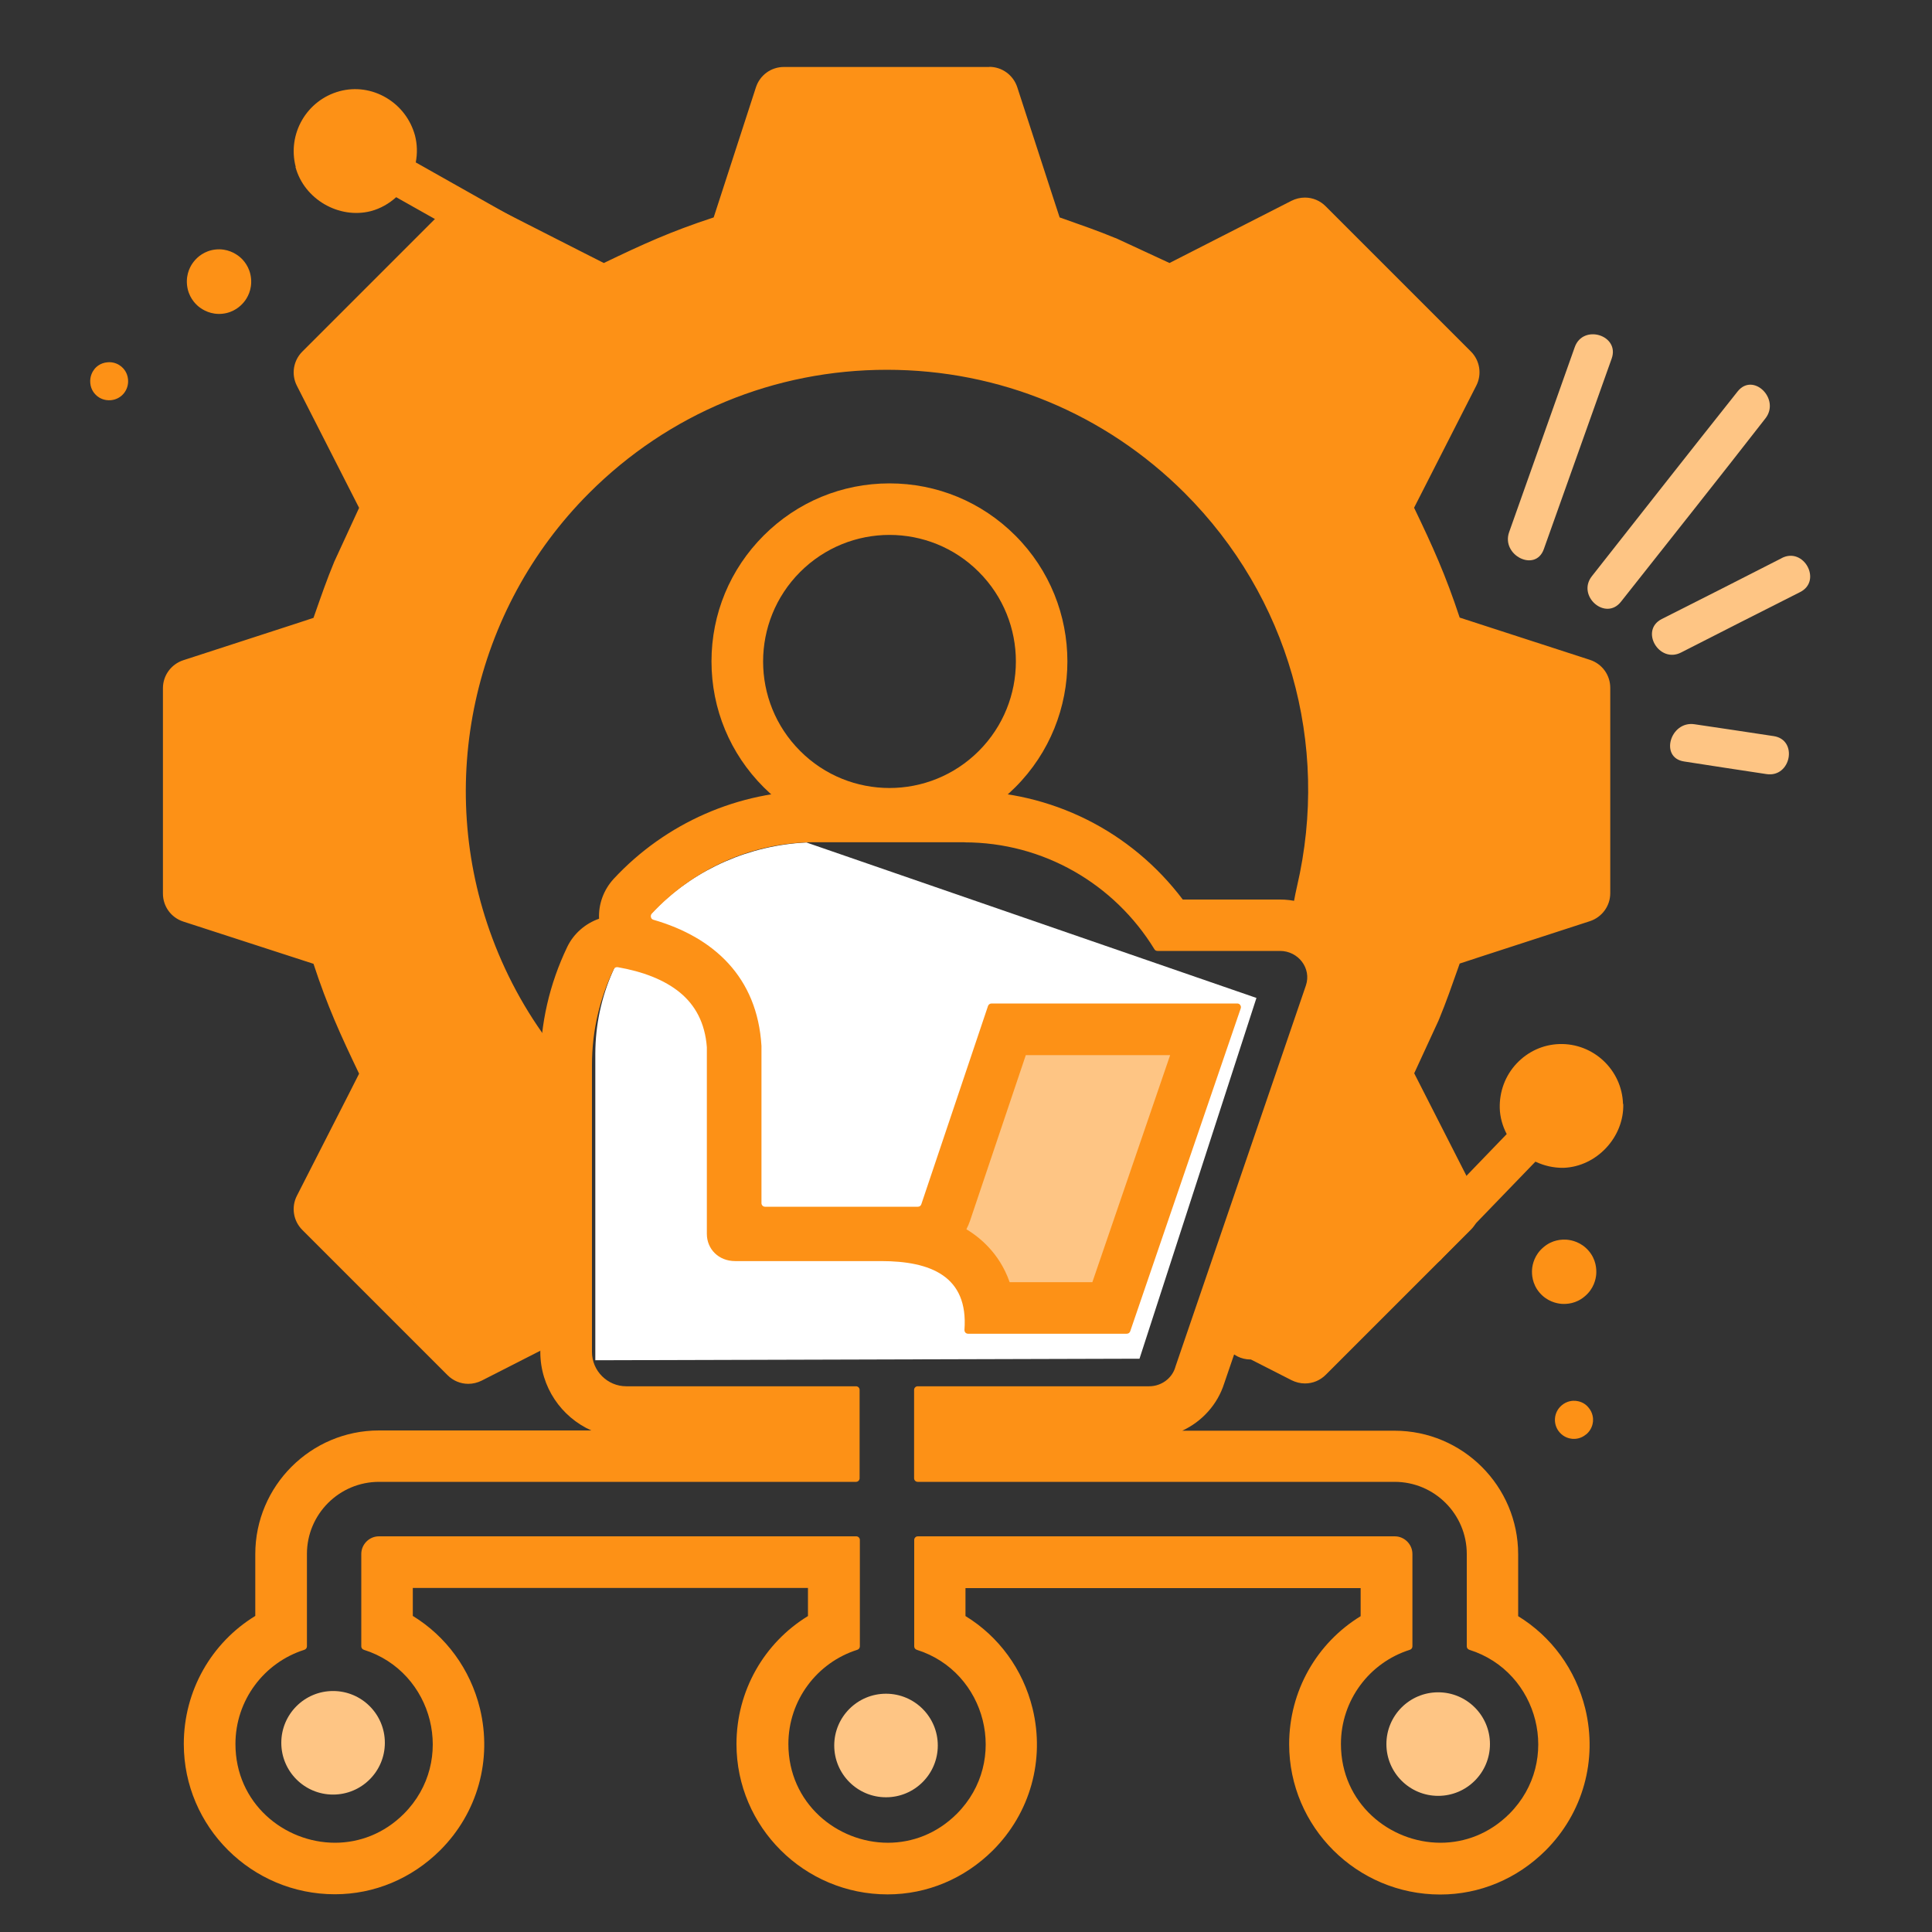
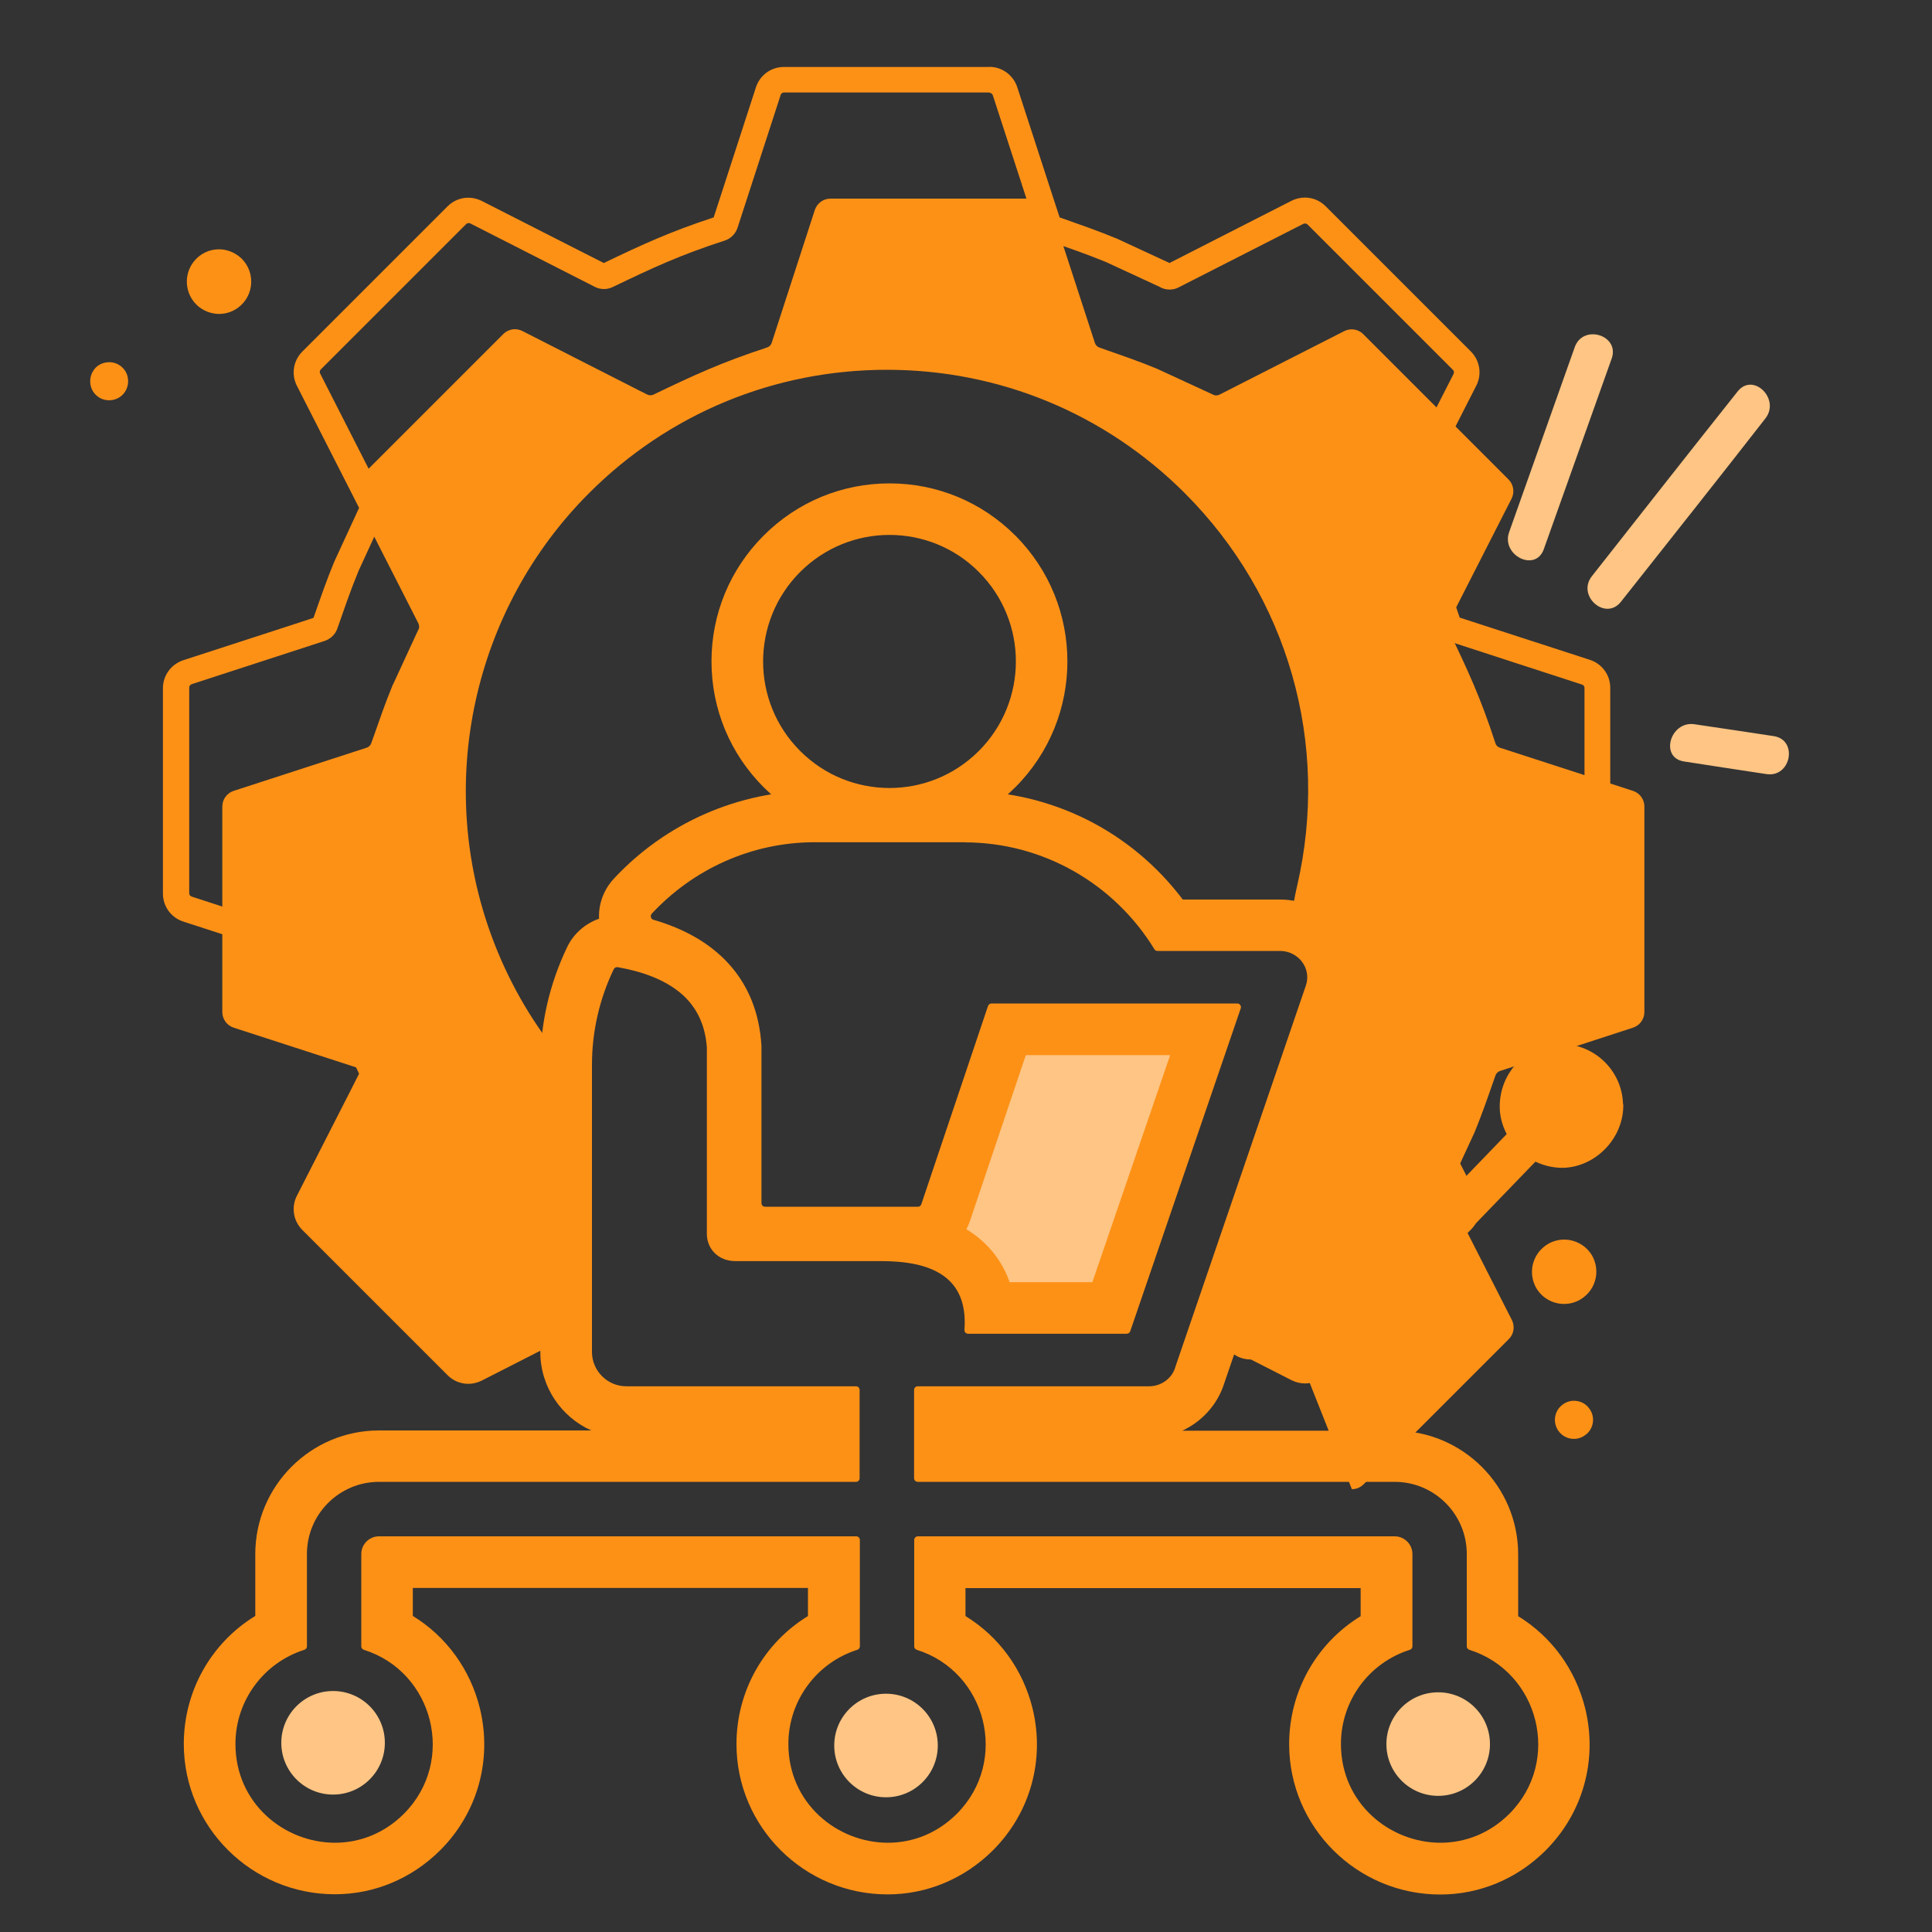
<svg xmlns="http://www.w3.org/2000/svg" id="Icones_Bénéfice_gestionnaire" data-name="Icones Bénéfice gestionnaire" viewBox="0 0 150 150">
  <rect x="0" y="0" width="150" height="150" fill="#333333" stroke="none" />
  <defs>
    <style>      .cls-1, .cls-2, .cls-3 {        fill-rule: evenodd;      }      .cls-1, .cls-4 {        fill: #fec584;      }      .cls-2 {        fill: #fff;      }      .cls-3, .cls-5 {        fill: #fd9116;      }    </style>
  </defs>
  <g>
    <path class="cls-3" d="M7.01,29.75c-.05-.54.18-.91.32-1.09s.46-.48,1-.53c.52-.06.91.18,1.08.32s.48.46.53,1c.08.82-.5,1.54-1.32,1.62-.54.05-.91-.18-1.08-.32-.17-.14-.48-.46-.53-1h0Z" />
    <path class="cls-3" d="M18.58,19.92c.3.24.82.79.91,1.69.09.9-.3,1.54-.55,1.84-.24.3-.79.82-1.68.91s-1.53-.31-1.83-.55c-.3-.24-.82-.79-.91-1.69-.09-.9.3-1.54.55-1.84.24-.3.79-.82,1.68-.91.89-.09,1.53.31,1.83.55h0Z" />
-     <path class="cls-5" d="M39.91,20.47l-9.15-5.16c-.56.5-1.21.88-1.96,1.08-2.48.64-5.19-.92-5.86-3.43h.02c-.67-2.56.85-5.19,3.41-5.88,1.23-.33,2.52-.14,3.62.51s1.89,1.69,2.23,2.93c.18.7.19,1.4.06,2.09l9.15,5.16c.35.2.6.52.71.87.13.4.1.84-.12,1.23-.42.74-1.37,1.01-2.11.59Z" />
  </g>
  <g>
    <path class="cls-3" d="M123.16,111.36c.41-.35.5-.78.52-1s0-.67-.35-1.08c-.33-.41-.78-.5-1-.52s-.67,0-1.08.35c-.63.53-.7,1.46-.18,2.08.35.41.78.5,1,.52.23.02.67,0,1.08-.35h0Z" />
    <path class="cls-3" d="M121.65,96.25c-.39-.03-1.14,0-1.82.59-.69.58-.85,1.32-.88,1.7-.03.39,0,1.14.58,1.82.58.68,1.32.84,1.7.87.39.03,1.14,0,1.82-.59.69-.58.85-1.32.88-1.7.03-.39,0-1.14-.58-1.82-.58-.68-1.32-.84-1.7-.87h0Z" />
    <path class="cls-5" d="M111.91,97.75l7.3-7.56c.68.32,1.41.49,2.18.48,2.56-.09,4.71-2.37,4.64-4.96h-.02c-.08-2.64-2.3-4.73-4.94-4.65-1.28.04-2.46.59-3.33,1.52s-1.33,2.16-1.3,3.45c.02.72.22,1.4.54,2.02l-7.29,7.56c-.28.29-.43.67-.43,1.04,0,.42.15.83.47,1.15.62.59,1.6.57,2.19-.04Z" />
  </g>
  <g>
-     <path class="cls-3" d="M101.31,106.42c-.2,0-.4-.05-.59-.14l-3.38-1.72s-.22,0-.22,0c-.44,0-.81-.19-1.05-.51-.26-.34-.32-.77-.19-1.17l8.34-25.23c.74-2.25-.19-4.77-2.22-5.99-.46-.27-.7-.79-.6-1.33.09-.5.17-.94.25-1.28,2.66-11.42-.71-23.19-8.99-31.47-6.36-6.36-14.82-9.87-23.82-9.87s-17.46,3.5-23.82,9.87c-9.31,9.31-12.35,23.3-7.74,35.62,1.24,3.3,2.97,6.38,5.17,9.14.18.23.28.51.28.8v18.89c0,.14,0,.29.01.43.04.51-.24,1-.7,1.23l-5.09,2.6c-.18.09-.38.14-.58.14h0c-.34,0-.66-.13-.91-.38l-11.28-11.28c-.39-.39-.49-.99-.24-1.48l4.55-8.93.38-.76c.08-.15.08-.33,0-.48-1.51-3.15-2.49-5.26-3.62-8.72l-.02-.03-.02-.08c-.05-.17-.19-.3-.35-.35l-10.33-3.35c-.53-.17-.89-.66-.89-1.22v-15.95c0-.56.36-1.05.89-1.22l10.32-3.35c.16-.05.29-.18.35-.34l.2-.56c.46-1.31.89-2.56,1.43-3.87l.02-.06.06-.11,1.92-4.16.05-.09c.06-.11.06-.3-.02-.47l-4.93-9.68c-.25-.5-.16-1.1.24-1.49l11.28-11.28c.24-.24.57-.38.91-.38.2,0,.4.05.58.14l9.09,4.63.6.3c.08.04.16.06.25.06.08,0,.16-.02.23-.05,3.16-1.52,5.28-2.5,8.79-3.65.2-.06.33-.19.39-.36l3.35-10.32c.17-.53.66-.89,1.22-.89h15.95c.56,0,1.05.36,1.22.89l3.36,10.32c.05.16.18.29.34.35l.59.21c1.32.46,2.57.89,3.89,1.44l4.25,1.96.06.03c.09.05.19.08.29.08.09,0,.17-.02.25-.06l9.68-4.93c.18-.09.38-.14.58-.14.34,0,.66.13.9.37l11.28,11.28c.39.39.49.99.24,1.49l-4.54,8.91-.38.77c-.08.15-.08.33,0,.48,1.52,3.17,2.51,5.28,3.65,8.79l.02.07c.06.15.18.27.34.32l10.33,3.35c.53.17.89.66.89,1.22v15.95c0,.56-.36,1.05-.89,1.22l-10.32,3.36c-.16.05-.29.18-.35.34l-.21.6c-.45,1.29-.88,2.52-1.41,3.81l-.05.11-1.95,4.22-.04.08c-.07.13-.08.33,0,.49l4.93,9.68c.25.5.16,1.1-.24,1.49l-11.27,11.27c-.24.24-.56.38-.91.38Z" />
+     <path class="cls-3" d="M101.31,106.42c-.2,0-.4-.05-.59-.14l-3.38-1.72s-.22,0-.22,0c-.44,0-.81-.19-1.05-.51-.26-.34-.32-.77-.19-1.17l8.34-25.23c.74-2.25-.19-4.77-2.22-5.99-.46-.27-.7-.79-.6-1.33.09-.5.17-.94.25-1.28,2.66-11.42-.71-23.19-8.99-31.47-6.36-6.36-14.82-9.87-23.82-9.87s-17.46,3.5-23.82,9.87c-9.31,9.31-12.35,23.3-7.74,35.62,1.24,3.3,2.97,6.38,5.17,9.14.18.23.28.51.28.8v18.89c0,.14,0,.29.01.43.04.51-.24,1-.7,1.23l-5.09,2.6c-.18.09-.38.14-.58.14h0c-.34,0-.66-.13-.91-.38l-11.28-11.28c-.39-.39-.49-.99-.24-1.48l4.55-8.93.38-.76l-.02-.03-.02-.08c-.05-.17-.19-.3-.35-.35l-10.33-3.35c-.53-.17-.89-.66-.89-1.22v-15.95c0-.56.36-1.05.89-1.22l10.32-3.35c.16-.05.29-.18.35-.34l.2-.56c.46-1.31.89-2.56,1.43-3.87l.02-.06.06-.11,1.92-4.16.05-.09c.06-.11.06-.3-.02-.47l-4.93-9.68c-.25-.5-.16-1.1.24-1.49l11.28-11.28c.24-.24.57-.38.91-.38.2,0,.4.05.58.14l9.09,4.63.6.3c.08.04.16.06.25.06.08,0,.16-.02.23-.05,3.16-1.52,5.28-2.5,8.79-3.65.2-.06.33-.19.39-.36l3.35-10.32c.17-.53.66-.89,1.22-.89h15.95c.56,0,1.05.36,1.22.89l3.36,10.32c.05.16.18.29.34.35l.59.21c1.32.46,2.57.89,3.89,1.44l4.25,1.96.06.03c.09.05.19.08.29.08.09,0,.17-.02.25-.06l9.68-4.93c.18-.09.38-.14.58-.14.34,0,.66.13.9.37l11.28,11.28c.39.39.49.99.24,1.49l-4.54,8.91-.38.77c-.08.15-.08.33,0,.48,1.52,3.17,2.51,5.28,3.65,8.79l.02.07c.06.15.18.27.34.32l10.33,3.35c.53.17.89.66.89,1.22v15.95c0,.56-.36,1.05-.89,1.22l-10.32,3.36c-.16.05-.29.18-.35.34l-.21.6c-.45,1.29-.88,2.52-1.41,3.81l-.05.11-1.95,4.22-.04.08c-.07.13-.08.33,0,.49l4.93,9.68c.25.5.16,1.1-.24,1.49l-11.27,11.27c-.24.24-.56.38-.91.38Z" />
    <path class="cls-5" d="M76.81,7.2c.12,0,.23.08.27.19l3.36,10.33h0c.14.44.49.82.96.98,1.51.53,2.93,1.01,4.43,1.63,0,0,0,0,.01,0l4.17,1.93s.01,0,.02.01c.23.14.5.21.78.21.24,0,.48-.05.7-.17l9.68-4.93s.09-.03.13-.03c.07,0,.14.03.2.08l11.28,11.28c.09.09.11.22.05.33l-4.93,9.68h0c-.21.42-.23.92-.02,1.37,1.52,3.17,2.49,5.26,3.6,8.67,0,0,0,0,0,0,.14.47.5.86,1,1.03l10.33,3.36c.12.04.19.14.19.27v15.95c0,.12-.08.23-.19.27l-10.32,3.35h0c-.44.15-.82.49-.98.96-.53,1.51-1.01,2.94-1.63,4.43,0,0,0,0,0,.01l-1.92,4.17s0,.01-.01.02c-.25.44-.29.99-.04,1.48l4.93,9.68c.06.11.04.24-.05.33l-11.28,11.28c-.05.05-.13.08-.2.08-.04,0-.09-.01-.13-.03l-3.55-1.81s-.08-.03-.13-.03c0,0,0,0,0,0h-.4s0,0,0,0c-.09,0-.17-.04-.23-.11-.06-.08-.07-.17-.04-.26l8.35-25.24c.91-2.77-.26-5.72-2.66-7.16-.1-.06-.15-.17-.13-.29.09-.48.17-.9.25-1.24,2.76-11.89-.91-24.06-9.26-32.41-6.77-6.77-15.65-10.16-24.53-10.16s-17.76,3.39-24.53,10.16c-9.53,9.53-12.77,23.84-7.97,36.68,1.28,3.43,3.09,6.6,5.32,9.41.04.05.06.11.06.18v18.89c0,.17,0,.34.02.5,0,.12-.05.22-.15.27l-5.1,2.6s-.09.03-.13.03c-.07,0-.14-.03-.2-.08l-11.28-11.28c-.09-.09-.11-.22-.05-.33l4.93-9.68h0c.21-.42.23-.92.02-1.37-1.52-3.18-2.49-5.26-3.6-8.67,0,0,0,0,0,0-.14-.47-.5-.86-1-1.03l-10.33-3.36c-.12-.04-.19-.14-.19-.27v-15.95c0-.12.08-.23.19-.27l10.33-3.36h0c.44-.15.82-.49.98-.96.53-1.51,1.01-2.93,1.63-4.43,0,0,0,0,0-.01l1.92-4.17s0-.01.01-.02c.25-.44.29-.99.04-1.48l-4.93-9.68c-.06-.11-.04-.24.05-.33l11.28-11.28c.05-.05.13-.08.2-.08.04,0,.09.01.13.03l9.68,4.93h0c.22.11.46.16.7.16.22,0,.45-.05.66-.15,3.18-1.53,5.25-2.49,8.67-3.6,0,0,0,0,0,0,.47-.14.86-.5,1.03-1l3.35-10.32c.04-.12.14-.19.27-.19h15.95M76.81,5.2h-15.95c-.99,0-1.86.63-2.17,1.58l-3.28,10.1c-3.38,1.11-5.49,2.08-8.53,3.54l-1.56-.79h0s-7.92-4.03-7.92-4.03c-.32-.16-.68-.25-1.04-.25-.61,0-1.18.24-1.61.67l-11.28,11.28c-.7.7-.87,1.77-.42,2.65l4.83,9.48-1.9,4.12-.02.04-.02.05c-.56,1.35-1,2.62-1.47,3.96l-.13.37-1.46.48-8.65,2.81c-.94.31-1.58,1.18-1.58,2.17v15.95c0,.99.63,1.86,1.58,2.17l10.11,3.28c1.09,3.32,2.08,5.48,3.54,8.53l-.8,1.58h0s-4.03,7.9-4.03,7.9c-.45.88-.28,1.95.42,2.65l11.28,11.28c.43.43,1,.67,1.61.67.36,0,.72-.09,1.04-.25l5.1-2.6c.82-.42,1.31-1.28,1.24-2.2,0-.12-.01-.24-.01-.36v-18.89c0-.52-.17-1.01-.49-1.42-2.13-2.68-3.81-5.66-5.01-8.87-4.48-11.96-1.53-25.53,7.51-34.57,6.17-6.17,14.38-9.57,23.12-9.57s16.94,3.4,23.12,9.57c8.04,8.04,11.3,19.46,8.72,30.54-.08.33-.16.74-.27,1.33-.17.94.25,1.87,1.07,2.36,1.64.98,2.39,3,1.79,4.81l-8.35,25.24c-.23.7-.11,1.48.33,2.07.44.59,1.1.92,1.83.92h.02l3.16,1.61c.32.16.68.25,1.04.25.61,0,1.18-.24,1.61-.67l11.28-11.28c.7-.7.87-1.77.42-2.65l-4.83-9.48,1.9-4.12v-.02s.02-.03.02-.03c.57-1.38,1.01-2.65,1.48-3.98l.13-.37,1.68-.55,8.43-2.74c.94-.31,1.58-1.18,1.58-2.17v-15.95c0-.99-.63-1.86-1.58-2.17l-10.11-3.28c-1.1-3.33-2.08-5.49-3.54-8.53l.81-1.59h0s4.02-7.89,4.02-7.89c.45-.88.28-1.95-.42-2.65l-11.28-11.28c-.43-.43-1-.67-1.61-.67-.36,0-.72.09-1.04.25l-9.47,4.83-4.12-1.91-.05-.02-.06-.02c-1.33-.55-2.6-.99-3.93-1.46l-.37-.13-.54-1.65-2.75-8.46c-.31-.94-1.18-1.58-2.17-1.58h0Z" />
  </g>
-   <path class="cls-2" d="M88.46,105.49l-42.24.12v-23.81c.03-9.04,7.53-15.96,16.39-16.39l34.94,12.07-9.08,28.01Z" />
  <polygon class="cls-1" points="78.56 79.6 92.97 79.6 86.49 101.54 77.51 100.91 72.5 96.1 78.56 79.6" />
  <path class="cls-5" d="M74.88,65.4c6.12,0,11.64,3.22,14.75,8.3.05.09.14.13.24.13,3.49,0,6.84,0,9.51,0,1.42,0,2.46,1.35,2.01,2.68l-10.14,29.63s0,0,0,.01c-.25.85-1.07,1.48-2.03,1.48h-17.97c-.16,0-.28.13-.28.28v6.86c0,.16.13.28.28.28h37.03c3.09,0,5.6,2.51,5.6,5.6v7.17c0,.13.08.23.2.27,5.41,1.7,7.2,8.63,3.11,12.73-1.55,1.55-3.47,2.25-5.35,2.25-3.94,0-7.73-3.06-7.73-7.67,0-3.39,2.21-6.32,5.35-7.31.12-.04.2-.14.2-.27v-7.17c0-.75-.62-1.37-1.37-1.37h-37.03c-.16,0-.28.13-.28.28v8.26c0,.13.08.23.2.27,5.41,1.7,7.2,8.63,3.11,12.73-1.55,1.55-3.47,2.25-5.35,2.25-3.94,0-7.73-3.06-7.73-7.67,0-3.39,2.22-6.32,5.35-7.31.12-.04.2-.14.2-.27v-8.26c0-.16-.13-.28-.28-.28H29.42c-.75,0-1.37.62-1.37,1.37v7.17c0,.13.08.23.2.27,5.41,1.7,7.2,8.63,3.11,12.73-1.55,1.55-3.47,2.25-5.35,2.25-3.94,0-7.73-3.06-7.73-7.67,0-3.39,2.22-6.32,5.35-7.31.12-.04.2-.14.2-.27v-7.17c0-3.09,2.51-5.6,5.6-5.6h37.03c.16,0,.28-.13.28-.28v-6.86c0-.16-.13-.28-.28-.28h-1.44s-16.4,0-16.4,0c-1.46,0-2.66-1.2-2.66-2.66v-22.29c0-2.66.61-5.18,1.69-7.43.05-.1.15-.16.25-.16.02,0,.03,0,.05,0,1.95.34,3.62.97,4.84,1.97,1.18.97,1.95,2.35,2.09,4.25,0,0,0,.01,0,.02v14.47c0,1.18.92,2.11,2.19,2.11.04,0,.07,0,.11,0,0,0,0,0,.01,0h11.21c3.84,0,6.79,1.16,6.48,5.34,0,.08.02.15.07.21.06.06.13.09.21.09h12.32c.12,0,.23-.07.27-.19l8.58-25.07c.03-.09.02-.18-.04-.26-.05-.08-.14-.12-.23-.12h-19.08c-.12,0-.23.08-.27.19l-5.18,15.4c-.04.12-.14.19-.27.19h-11.86c-.16,0-.28-.13-.28-.28v-12.09h0s0-.08,0-.12c-.32-5.34-3.71-8.44-8.39-9.79-.1-.03-.17-.1-.19-.2-.03-.1,0-.19.06-.27,3.18-3.42,7.7-5.55,12.66-5.55h11.64M74.88,61.4h-11.64c-5.88,0-11.56,2.49-15.59,6.83-.79.86-1.19,1.97-1.14,3.1-1.06.37-1.97,1.15-2.47,2.19-1.38,2.88-2.09,5.96-2.09,9.16v22.29c0,2.71,1.63,5.05,3.96,6.09h-16.49c-5.29,0-9.6,4.31-9.6,9.6v4.8c-3.4,2.08-5.55,5.8-5.55,9.94,0,6.43,5.26,11.67,11.73,11.67,3.07,0,5.97-1.22,8.18-3.42,2.9-2.9,4.05-7.02,3.08-11.01-.75-3.05-2.63-5.6-5.21-7.18v-2.17h30.68v2.18c-3.4,2.08-5.55,5.8-5.55,9.94,0,6.43,5.26,11.67,11.73,11.67,3.07,0,5.97-1.22,8.18-3.42,2.9-2.9,4.05-7.02,3.08-11.01-.75-3.05-2.63-5.6-5.21-7.18v-2.17h30.68v2.18c-3.4,2.08-5.55,5.8-5.55,9.94,0,6.43,5.26,11.67,11.73,11.67,3.07,0,5.97-1.22,8.18-3.42,2.9-2.9,4.05-7.02,3.08-11.01-.75-3.05-2.63-5.6-5.21-7.18v-4.8c0-5.3-4.31-9.6-9.6-9.6h-16.48c1.53-.71,2.74-2.03,3.26-3.68l10.12-29.58c.62-1.82.32-3.85-.8-5.42-1.15-1.6-3.01-2.56-4.99-2.56h-7.55c-4.02-5.32-10.21-8.43-16.95-8.43h0ZM79.64,81.92h11.21l-6.04,17.63h-6.42c-.42-1.2-1.04-2.08-1.62-2.7-.51-.55-1.09-1.02-1.74-1.41.11-.21.2-.42.28-.65l4.33-12.86h0Z" />
  <path class="cls-5" d="M69.06,41.53c2.51,0,5.03.96,6.94,2.88,3.83,3.83,3.83,10.05,0,13.89-1.92,1.92-4.43,2.88-6.94,2.88s-5.03-.96-6.94-2.88c-3.83-3.83-3.83-10.05,0-13.89,1.92-1.92,4.43-2.88,6.94-2.88M69.06,37.53c-3.69,0-7.16,1.44-9.77,4.05-2.61,2.61-4.05,6.08-4.05,9.77s1.44,7.16,4.05,9.77c2.61,2.61,6.08,4.05,9.77,4.05s7.16-1.44,9.77-4.05c5.39-5.39,5.39-14.15,0-19.54-2.61-2.61-6.08-4.05-9.77-4.05h0Z" />
  <circle class="cls-4" cx="25.86" cy="135.31" r="4.02" />
  <circle class="cls-4" cx="68.79" cy="135.52" r="4.02" />
  <circle class="cls-4" cx="111.66" cy="135.41" r="4.02" />
  <g>
    <path class="cls-4" d="M122.26,26.96c-1.69,4.78-3.39,9.57-5.09,14.35-.64,1.8,2.04,3.15,2.69,1.33,1.76-4.93,3.51-9.87,5.27-14.8.65-1.82-2.23-2.71-2.87-.88Z" />
    <path class="cls-4" d="M134.91,30.39c-3.79,4.77-7.55,9.56-11.32,14.35-1.19,1.52,1.06,3.5,2.26,1.98,3.74-4.74,7.51-9.47,11.22-14.24,1.17-1.51-.96-3.6-2.16-2.09Z" />
-     <path class="cls-4" d="M138.34,43.33c-3.1,1.59-6.21,3.16-9.32,4.73-1.73.88-.21,3.48,1.5,2.6,3.08-1.57,6.16-3.14,9.24-4.69,1.73-.87.29-3.53-1.43-2.64Z" />
    <path class="cls-4" d="M137.7,57.15c-2.05-.31-4.09-.62-6.14-.92-1.88-.28-2.73,2.6-.81,2.89,2.13.33,4.26.66,6.4.98,1.91.29,2.47-2.67.55-2.95Z" />
  </g>
</svg>